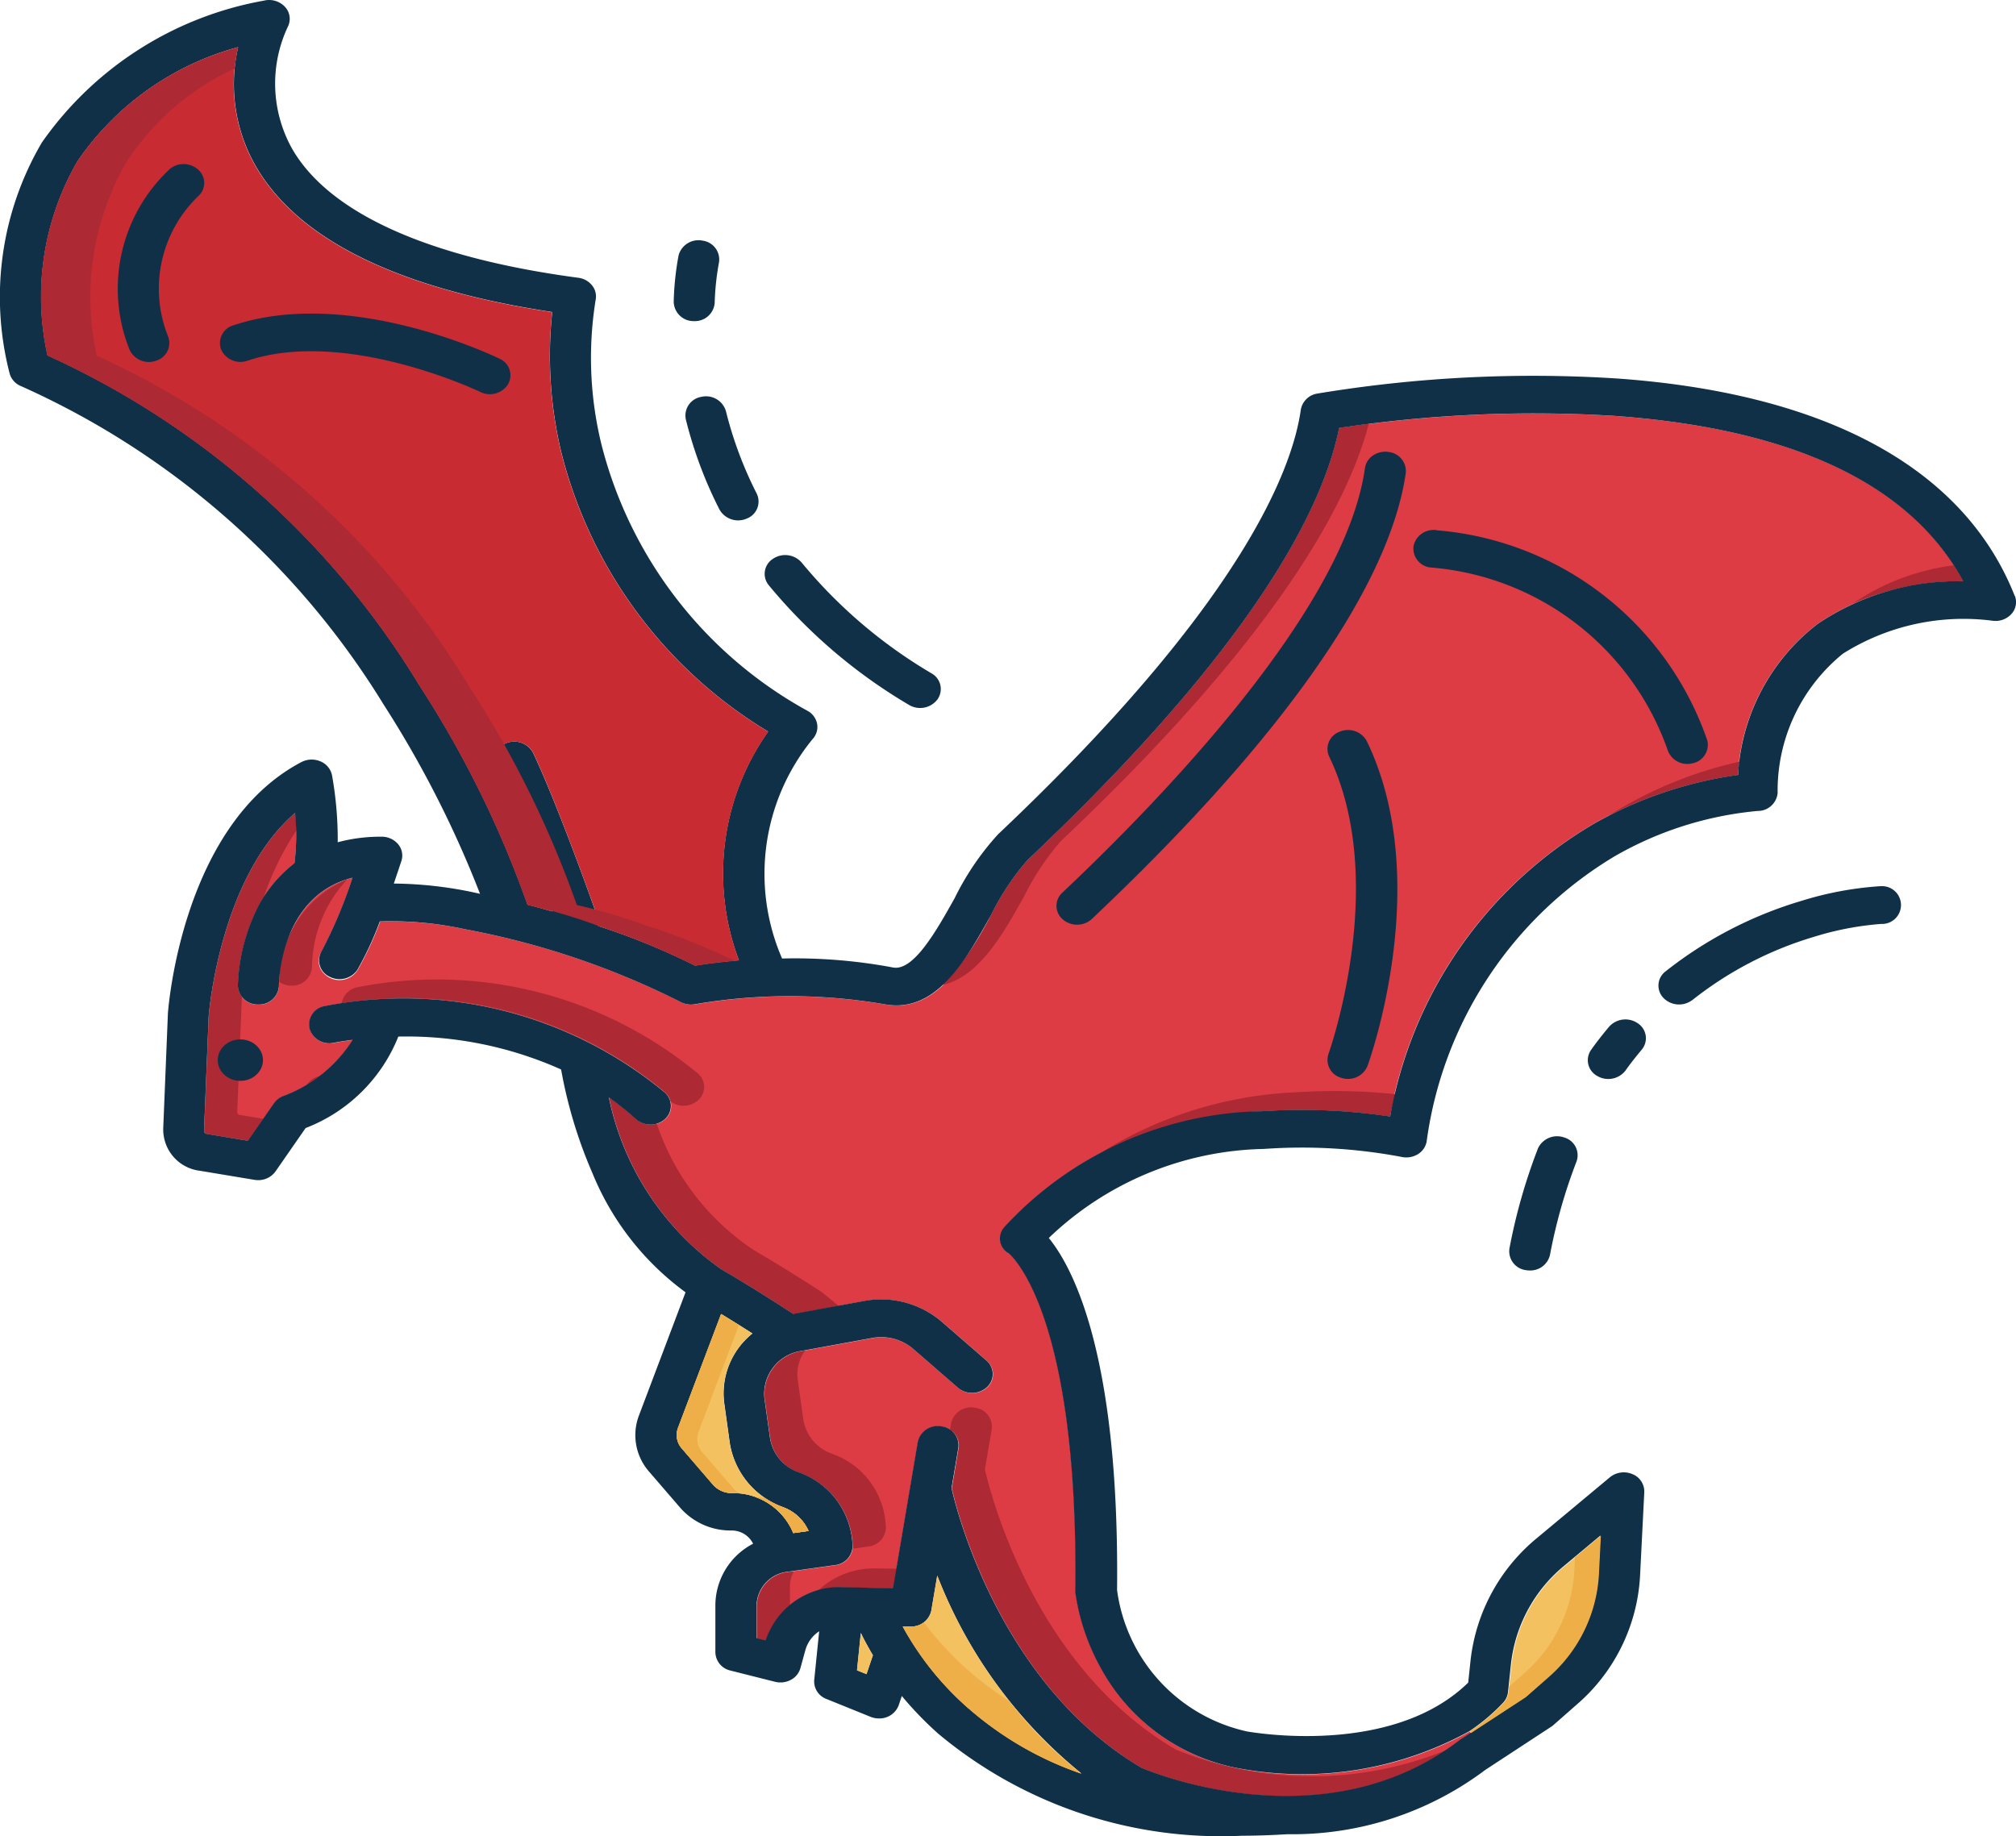
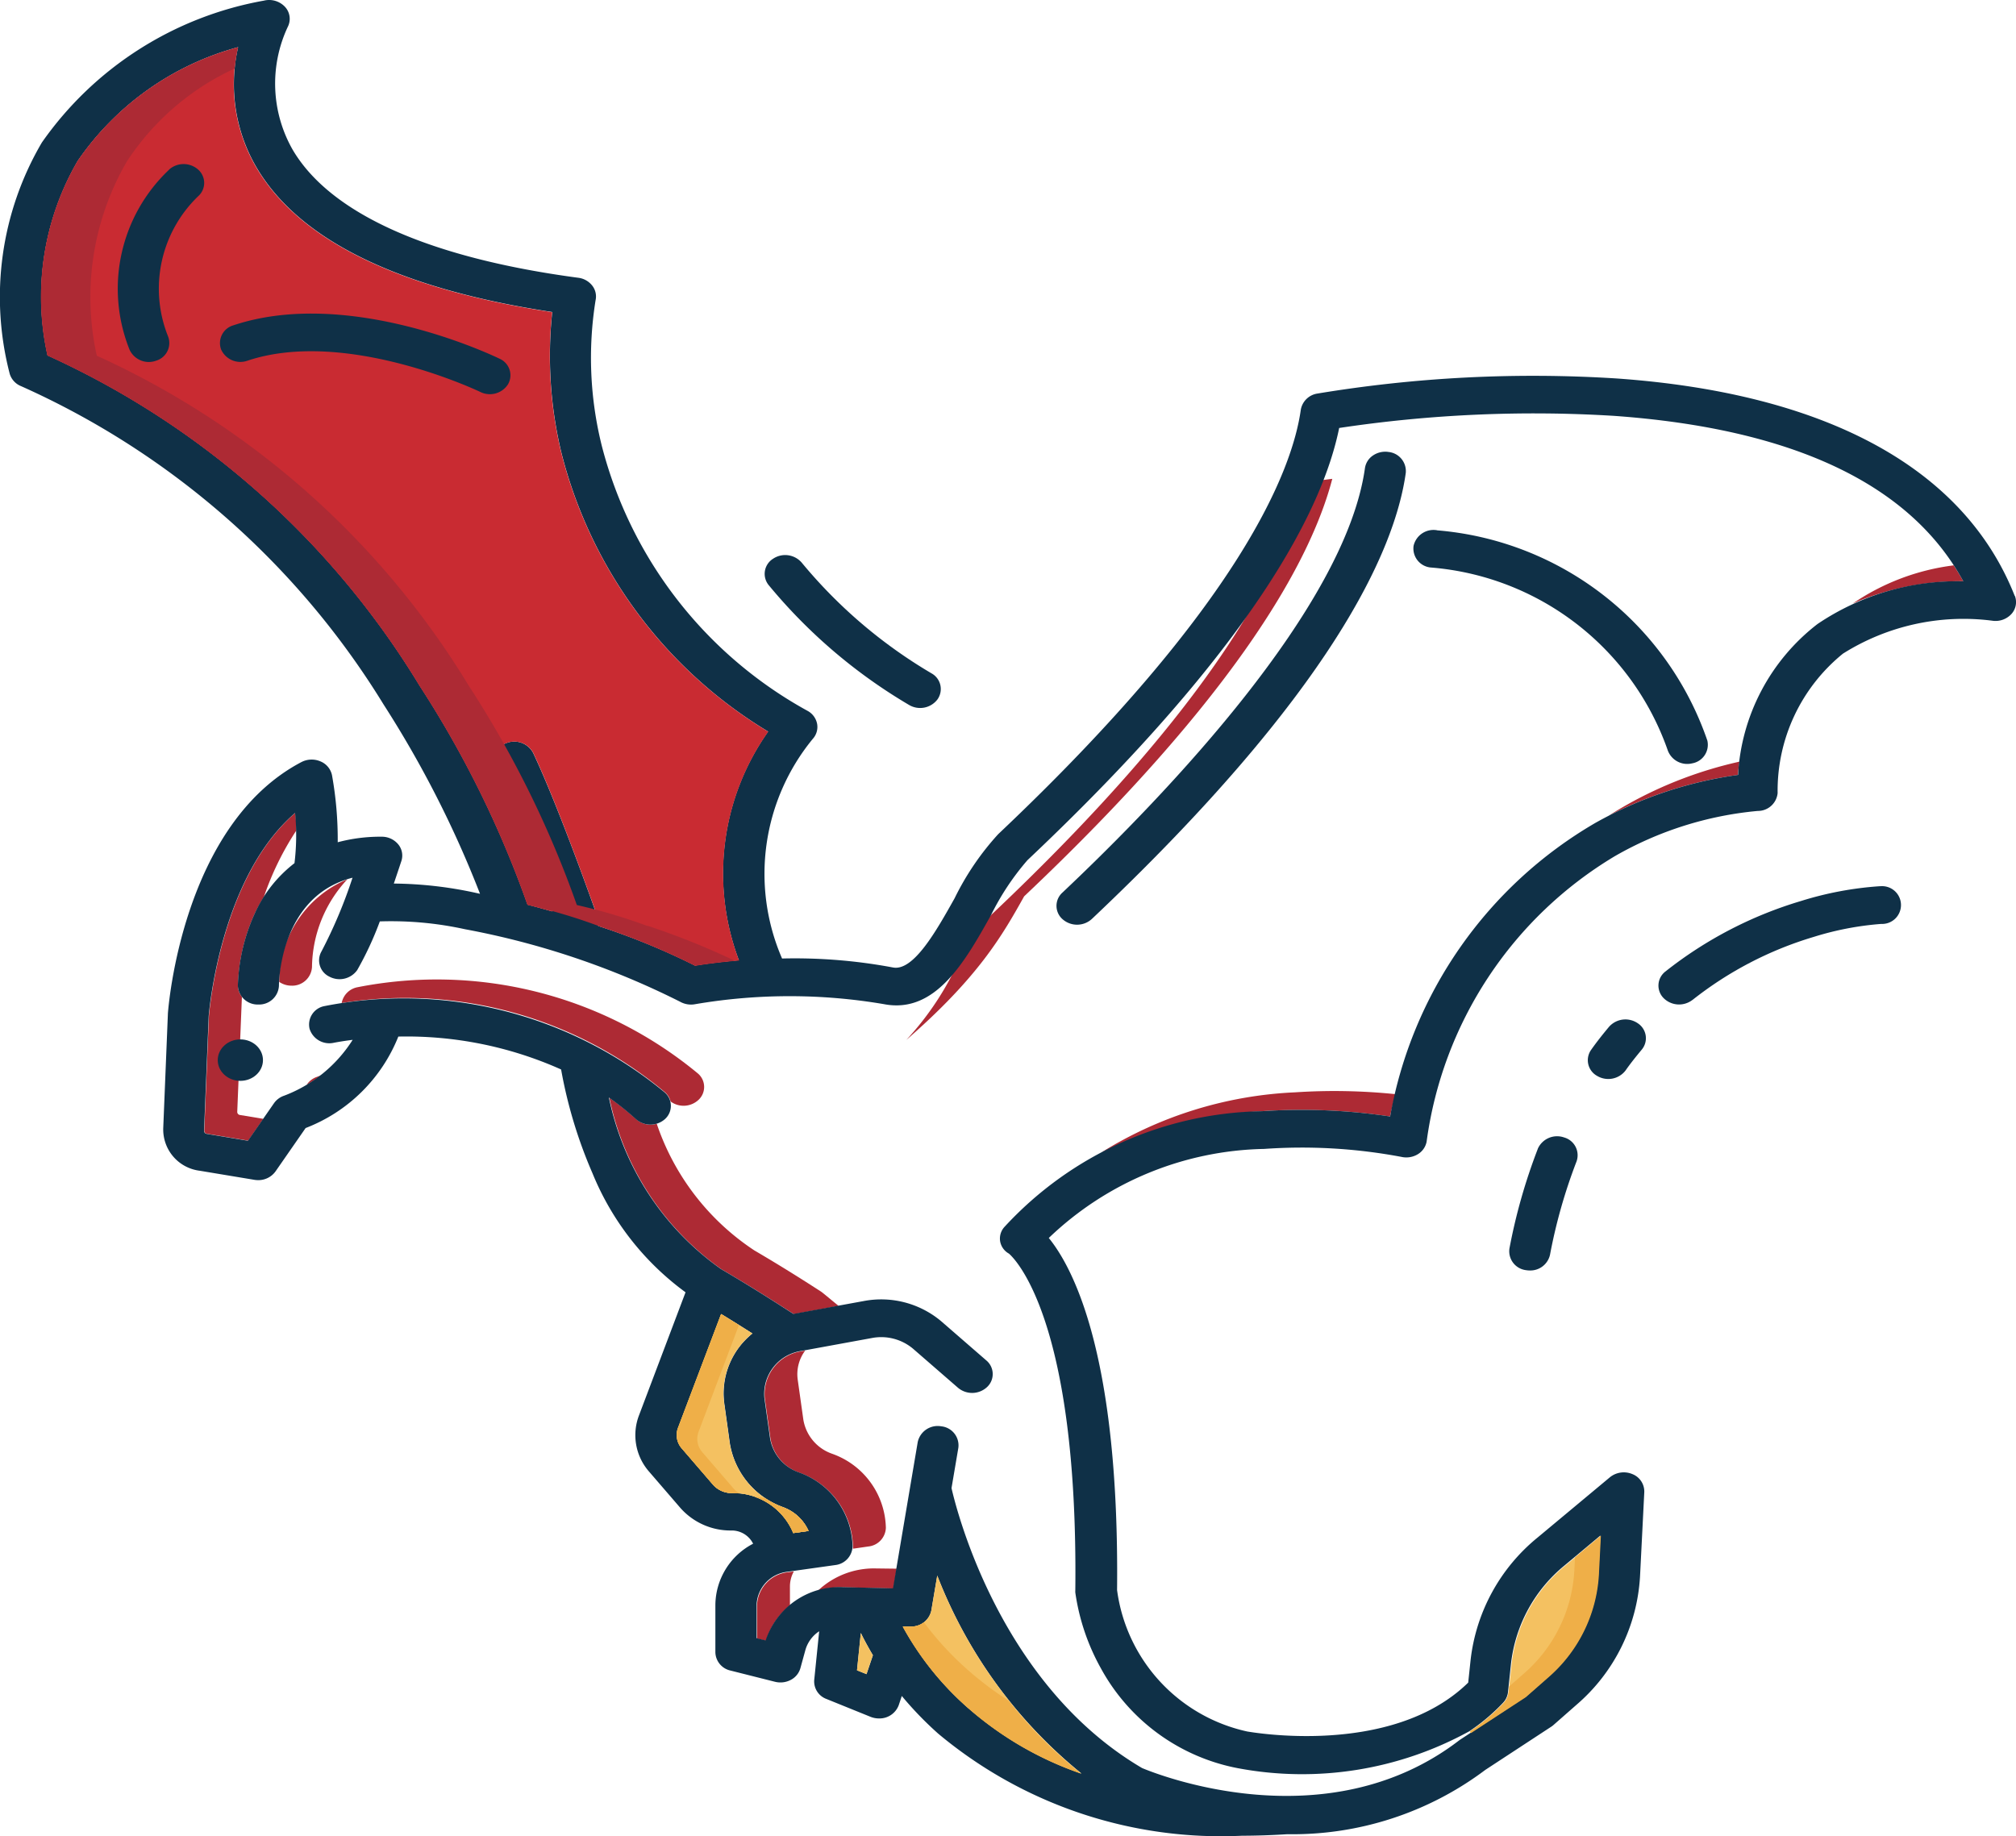
<svg xmlns="http://www.w3.org/2000/svg" width="40.747" height="37.112" viewBox="0 0 40.747 37.112">
  <g id="dragon" transform="translate(0)">
-     <path id="Path_35" data-name="Path 35" d="M96.2,125.426h0a5.051,5.051,0,0,0-2.945.863,4.139,4.139,0,0,0-1.61,3.052,8.18,8.18,0,0,0-2.884.97,8.609,8.609,0,0,0-4.149,5.934,12.044,12.044,0,0,0-2.583-.107,7.248,7.248,0,0,0-5.192,2.337.349.349,0,0,0-.093.3.353.353,0,0,0,.177.246c.1.081,1.4,1.293,1.342,6.811a.329.329,0,0,0,0,.04,4.419,4.419,0,0,0,.516,1.53,4.008,4.008,0,0,0,2.771,2.022,7.013,7.013,0,0,0,4.675-.746l.025.032-.208.136-.025.018c-2.686,2.06-6.128.675-6.406.558-2.855-1.673-3.74-5.165-3.853-5.659l.138-.814a.387.387,0,0,0-.347-.435.412.412,0,0,0-.475.318l-.5,2.957-1.012-.024A1.568,1.568,0,0,0,72,146.839l-.183-.046v-.672a.7.7,0,0,1,.627-.67l.96-.135a.394.394,0,0,0,.353-.377,1.626,1.626,0,0,0-1.075-1.493l-.03-.011a.881.881,0,0,1-.563-.683l-.114-.81a.877.877,0,0,1,.749-.955l1.426-.261a1,1,0,0,1,.832.219l.906.787a.443.443,0,0,0,.588-.014.359.359,0,0,0-.016-.539l-.906-.787a1.886,1.886,0,0,0-1.568-.414l-1.426.261-.114-.073c-.3-.194-.758-.488-1.35-.834a5.637,5.637,0,0,1-2.265-3.467,5.838,5.838,0,0,1,.545.436.443.443,0,0,0,.588,0,.359.359,0,0,0,0-.539,8.278,8.278,0,0,0-6.889-1.743.379.379,0,0,0-.293.457.418.418,0,0,0,.49.282c.007,0,.146-.03.384-.06a2.816,2.816,0,0,1-1.385,1.129.408.408,0,0,0-.205.152l-.527.759L60.7,136.6a.063.063,0,0,1-.055-.062l.094-2.317c.01-.126.244-2.818,1.746-4.108a4.622,4.622,0,0,1-.012,1.015,2.668,2.668,0,0,0-.8,1.009,3.79,3.79,0,0,0-.345,1.468.4.4,0,0,0,.415.38h0a.4.4,0,0,0,.416-.379c0-.082.028-1.816,1.488-2.185a9.694,9.694,0,0,1-.627,1.489.353.353,0,0,0,0,.386.435.435,0,0,0,.727-.008,6.609,6.609,0,0,0,.457-.984,6.974,6.974,0,0,1,1.721.158,16.3,16.3,0,0,1,4.345,1.464.452.452,0,0,0,.31.051,11.343,11.343,0,0,1,3.815,0c1.041.2,1.637-.86,2.162-1.8a5.192,5.192,0,0,1,.737-1.111c4.569-4.319,5.967-7.1,6.3-8.737a26.474,26.474,0,0,1,5.556-.245c3.62.259,5.991,1.383,7.059,3.343Z" transform="translate(-56.52 -113.677)" fill="#de3c44" />
    <g id="Group_19" data-name="Group 19" transform="translate(4.13 8.568)">
      <path id="Path_36" data-name="Path 36" d="M100.683,274.867a.442.442,0,0,0,.572-.04.357.357,0,0,0-.019-.525,8.278,8.278,0,0,0-6.889-1.743.4.4,0,0,0-.312.318,8.165,8.165,0,0,1,6.536,1.805A.369.369,0,0,1,100.683,274.867Z" transform="translate(-91.259 -261.17)" fill="#ad2a34" />
      <path id="Path_37" data-name="Path 37" d="M61.37,234.222a.063.063,0,0,1-.055-.062l.094-2.317s0-.008,0-.012a.356.356,0,0,1-.08-.223,3.791,3.791,0,0,1,.345-1.468,3.062,3.062,0,0,1,.179-.325,5.891,5.891,0,0,1,.656-1.343c0-.124-.01-.245-.02-.357-1.5,1.29-1.736,3.982-1.746,4.108l-.094,2.317a.063.063,0,0,0,.055.062l.832.139.306-.441Z" transform="translate(-60.65 -220.252)" fill="#ad2a34" />
      <path id="Path_38" data-name="Path 38" d="M85.8,297.778a.407.407,0,0,0-.205.152l0,.007a3.161,3.161,0,0,0,.285-.189Z" transform="translate(-83.52 -284.58)" fill="#ad2a34" />
      <path id="Path_39" data-name="Path 39" d="M284.608,301.976a12.05,12.05,0,0,0-2.029-.037,8.084,8.084,0,0,0-3.917,1.216,8.541,8.541,0,0,1,3.252-.835,12.045,12.045,0,0,1,2.583.107C284.532,302.273,284.569,302.123,284.608,301.976Z" transform="translate(-260.533 -288.427)" fill="#ad2a34" />
-       <path id="Path_40" data-name="Path 40" d="M241.853,134.422a5.193,5.193,0,0,1,.737-1.111c4.3-4.067,5.793-6.773,6.228-8.439-.246.031-.448.06-.6.083-.33,1.634-1.728,4.418-6.3,8.737a5.193,5.193,0,0,0-.737,1.111,5.932,5.932,0,0,1-.973,1.411C240.945,136.043,241.422,135.191,241.853,134.422Z" transform="translate(-225.283 -124.872)" fill="#ad2a34" />
+       <path id="Path_40" data-name="Path 40" d="M241.853,134.422c4.3-4.067,5.793-6.773,6.228-8.439-.246.031-.448.06-.6.083-.33,1.634-1.728,4.418-6.3,8.737a5.193,5.193,0,0,0-.737,1.111,5.932,5.932,0,0,1-.973,1.411C240.945,136.043,241.422,135.191,241.853,134.422Z" transform="translate(-225.283 -124.872)" fill="#ad2a34" />
      <path id="Path_41" data-name="Path 41" d="M78.862,247.786a.437.437,0,0,0,.246.076h0a.4.4,0,0,0,.416-.379,2.648,2.648,0,0,1,.715-1.772A2.237,2.237,0,0,0,78.862,247.786Z" transform="translate(-77.348 -236.506)" fill="#ad2a34" />
-       <path id="Path_42" data-name="Path 42" d="M246.472,392.787c-2.855-1.673-3.74-5.165-3.853-5.659l.138-.814a.387.387,0,0,0-.347-.435.412.412,0,0,0-.475.318l-.021.125a.368.368,0,0,1,.178.372l-.138.814c.112.494,1,3.985,3.853,5.659.269.114,3.5,1.414,6.142-.368A7.243,7.243,0,0,1,246.472,392.787Z" transform="translate(-226.842 -365.993)" fill="#ad2a34" />
      <path id="Path_43" data-name="Path 43" d="M162.8,308.064l.908-.166c-.035-.023-.316-.262-.356-.288-.3-.194-.758-.487-1.35-.834a4.97,4.97,0,0,1-1.972-2.56.432.432,0,0,1-.413-.09,5.835,5.835,0,0,0-.545-.436,5.637,5.637,0,0,0,2.265,3.467c.593.347,1.049.64,1.35.834Z" transform="translate(-150.886 -290.069)" fill="#ad2a34" />
      <path id="Path_44" data-name="Path 44" d="M461.3,163.185a5.484,5.484,0,0,1,2.234-.451h0c-.06-.11-.125-.217-.193-.321A4.644,4.644,0,0,0,461.3,163.185Z" transform="translate(-427.983 -159.553)" fill="#ad2a34" />
      <path id="Path_45" data-name="Path 45" d="M402.35,215.352c-.129.072-.262.152-.4.238a8.162,8.162,0,0,1,2.615-.826c.01-.091.022-.181.035-.269A8.312,8.312,0,0,0,402.35,215.352Z" transform="translate(-373.572 -207.667)" fill="#ad2a34" />
      <path id="Path_46" data-name="Path 46" d="M198.884,374.731a.394.394,0,0,0,.353-.377,1.626,1.626,0,0,0-1.075-1.493l-.03-.011a.881.881,0,0,1-.563-.683l-.114-.81a.8.8,0,0,1,.152-.587l-.068.013a.877.877,0,0,0-.749.955l.114.81a.881.881,0,0,0,.563.683l.03.011a1.626,1.626,0,0,1,1.075,1.493.335.335,0,0,1,0,.041Z" transform="translate(-185.462 -352.039)" fill="#ad2a34" />
      <path id="Path_47" data-name="Path 47" d="M210.984,428.605a1.649,1.649,0,0,0-1.178.448,1.669,1.669,0,0,1,.513-.067l1.012.024.067-.4Z" transform="translate(-197.403 -405.469)" fill="#ad2a34" />
      <path id="Path_48" data-name="Path 48" d="M195.645,429.635a.633.633,0,0,1,.079-.3l-.117.016a.7.7,0,0,0-.627.67v.672l.183.046a1.422,1.422,0,0,1,.482-.715Z" transform="translate(-183.809 -406.139)" fill="#ad2a34" />
    </g>
    <path id="Path_49" data-name="Path 49" d="M370.9,419.92l-.04.788a2.974,2.974,0,0,1-1.036,2.089l-.44.387-1.109.725-.025-.032a3.916,3.916,0,0,0,.683-.576.371.371,0,0,0,.1-.213l.061-.578a3,3,0,0,1,1.089-1.99Z" transform="translate(-338.541 -388.878)" fill="#f4c161" />
    <path id="Path_50" data-name="Path 50" d="M51.709,24.428a.356.356,0,0,1-.072.374.437.437,0,0,1-.389.131,4.572,4.572,0,0,0-3.012.666,3.565,3.565,0,0,0-1.321,2.82.4.4,0,0,1-.4.36,7.081,7.081,0,0,0-2.888.913,7.965,7.965,0,0,0-3.807,5.776.381.381,0,0,1-.182.253.448.448,0,0,1-.326.051,10.858,10.858,0,0,0-2.776-.161,6.467,6.467,0,0,0-4.352,1.8c.511.629,1.429,2.418,1.38,7.117A3.383,3.383,0,0,0,36.2,47.388c.022,0,2.9.536,4.461-.989l.048-.453a3.738,3.738,0,0,1,1.356-2.481l1.46-1.217a.446.446,0,0,1,.457-.063.378.378,0,0,1,.238.362l-.086,1.705a3.7,3.7,0,0,1-1.29,2.6l-.462.406a.341.341,0,0,1-.047.035l-1.328.87a6.482,6.482,0,0,1-4,1.3q-.475.03-.919.031a8.907,8.907,0,0,1-6.142-2.066,7.062,7.062,0,0,1-.733-.759l-.062.186a.414.414,0,0,1-.4.268.456.456,0,0,1-.168-.032l-.894-.362a.378.378,0,0,1-.246-.384l.1-.984a.673.673,0,0,0-.279.381l-.1.363a.386.386,0,0,1-.193.238.449.449,0,0,1-.321.039l-.9-.227a.388.388,0,0,1-.305-.367v-.962a1.409,1.409,0,0,1,.763-1.235.483.483,0,0,0-.442-.267,1.352,1.352,0,0,1-1.029-.457l-.632-.733A1.119,1.119,0,0,1,23.9,41l.942-2.491A5.6,5.6,0,0,1,22.96,36.1a9.4,9.4,0,0,1-.633-2.095,7.647,7.647,0,0,0-3.29-.665,3.288,3.288,0,0,1-1.874,1.849l-.608.876a.427.427,0,0,1-.351.177.494.494,0,0,1-.074-.006l-1.107-.184a.84.84,0,0,1-.738-.831V35.2l.094-2.309s0-.007,0-.011c.011-.155.3-3.829,2.7-5.089a.45.45,0,0,1,.383-.014.388.388,0,0,1,.234.278,7.331,7.331,0,0,1,.116,1.357A3.331,3.331,0,0,1,18.7,29.3a.43.43,0,0,1,.333.152.355.355,0,0,1,.067.335c-.007.021-.066.2-.154.46a8.051,8.051,0,0,1,1.629.182l.113.025a21.407,21.407,0,0,0-1.951-3.83,16.48,16.48,0,0,0-7.324-6.431.39.39,0,0,1-.23-.248,6.168,6.168,0,0,1,.649-4.677A6.972,6.972,0,0,1,16.319,12.4a.44.44,0,0,1,.427.125.356.356,0,0,1,.055.408,2.7,2.7,0,0,0,.1,2.48c.759,1.292,2.756,2.187,5.775,2.589a.423.423,0,0,1,.28.158.356.356,0,0,1,.068.295,7.337,7.337,0,0,0,.127,2.95,8.538,8.538,0,0,0,4.168,5.357.379.379,0,0,1,.183.26.358.358,0,0,1-.088.3,4.3,4.3,0,0,0-.621,4.44,10.742,10.742,0,0,1,2.24.181c.417.082.878-.74,1.248-1.4a5.491,5.491,0,0,1,.88-1.294c4.928-4.658,5.948-7.376,6.117-8.582a.4.4,0,0,1,.331-.324,26.683,26.683,0,0,1,6.05-.306c4.25.3,7.034,1.821,8.05,4.4Zm-1.042-.292h0c-1.068-1.96-3.439-3.084-7.059-3.343a26.471,26.471,0,0,0-5.555.245c-.33,1.634-1.728,4.418-6.3,8.736a5.191,5.191,0,0,0-.737,1.111c-.525.938-1.121,2-2.162,1.8a11.341,11.341,0,0,0-3.815,0,.452.452,0,0,1-.31-.051,16.294,16.294,0,0,0-4.345-1.464,6.973,6.973,0,0,0-1.721-.158,6.607,6.607,0,0,1-.457.984.438.438,0,0,1-.562.133.364.364,0,0,1-.16-.511,9.7,9.7,0,0,0,.627-1.489c-1.459.369-1.487,2.1-1.487,2.184a.4.4,0,0,1-.416.379h0a.4.4,0,0,1-.415-.38,3.791,3.791,0,0,1,.345-1.468,2.668,2.668,0,0,1,.8-1.009,4.622,4.622,0,0,0,.012-1.015c-1.5,1.29-1.736,3.981-1.746,4.108l-.094,2.317a.063.063,0,0,0,.055.062l.832.139.527-.759a.408.408,0,0,1,.205-.152,2.816,2.816,0,0,0,1.385-1.129c-.238.03-.378.059-.384.06a.418.418,0,0,1-.487-.283.379.379,0,0,1,.29-.457,8.277,8.277,0,0,1,6.888,1.743.359.359,0,0,1,.005.539.443.443,0,0,1-.588,0,5.839,5.839,0,0,0-.545-.436,5.637,5.637,0,0,0,2.265,3.467c.593.347,1.049.64,1.35.834l.114.073,1.426-.261a1.886,1.886,0,0,1,1.567.414l.906.787a.359.359,0,0,1,.016.538.443.443,0,0,1-.588.015l-.906-.787a1,1,0,0,0-.832-.219l-1.426.261a.877.877,0,0,0-.749.955l.114.81a.881.881,0,0,0,.563.683l.03.011a1.626,1.626,0,0,1,1.075,1.493.394.394,0,0,1-.353.377l-.96.135a.7.7,0,0,0-.627.67V45.5l.183.046a1.568,1.568,0,0,1,1.562-1.077l1.012.024.5-2.957a.412.412,0,0,1,.474-.318.387.387,0,0,1,.347.435l-.138.814c.112.494,1,3.985,3.852,5.659.278.117,3.719,1.5,6.405-.557l.025-.018.208-.136,1.109-.725.44-.387a2.974,2.974,0,0,0,1.036-2.089l.04-.788-.719.6a3,3,0,0,0-1.088,1.99l-.061.578a.371.371,0,0,1-.1.213,3.917,3.917,0,0,1-.683.576,7.013,7.013,0,0,1-4.675.746,4.008,4.008,0,0,1-2.771-2.021,4.418,4.418,0,0,1-.516-1.53.329.329,0,0,1,0-.04c.062-5.518-1.246-6.729-1.342-6.811a.353.353,0,0,1-.177-.246.349.349,0,0,1,.093-.3A7.248,7.248,0,0,1,36.5,34.848a12.041,12.041,0,0,1,2.583.107,8.61,8.61,0,0,1,4.148-5.934,8.18,8.18,0,0,1,2.884-.97A4.139,4.139,0,0,1,47.722,25a5.053,5.053,0,0,1,2.944-.863ZM30.561,46.914a6.85,6.85,0,0,0,2.283,1.322,9.615,9.615,0,0,1-2.914-4l-.12.708a.41.41,0,0,1-.422.322l-.153,0a6.06,6.06,0,0,0,1.326,1.651ZM28.5,46.227l.129-.382c-.1-.169-.182-.321-.244-.45l-.077.755ZM27.02,43.376l.309-.043a.9.9,0,0,0-.5-.475l-.031-.012a1.655,1.655,0,0,1-1.06-1.286l-.113-.81a1.552,1.552,0,0,1,.57-1.408c-.177-.113-.388-.245-.629-.392l-.87,2.3a.41.41,0,0,0,.077.417l.631.733a.5.5,0,0,0,.378.168,1.317,1.317,0,0,1,1.212.739ZM25.921,31.8a4.966,4.966,0,0,1,.59-4.626,9.216,9.216,0,0,1-4.18-5.645,8.373,8.373,0,0,1-.183-2.835c-3.112-.472-5.125-1.458-5.985-2.936a3.325,3.325,0,0,1-.364-2.418,5.759,5.759,0,0,0-3.242,2.3,5.461,5.461,0,0,0-.609,3.93,17.018,17.018,0,0,1,7.521,6.677,20.825,20.825,0,0,1,2.18,4.426c.174.045.339.091.5.136-.237-.656-.766-2.089-1.15-2.9a.37.37,0,0,1,.217-.5.431.431,0,0,1,.547.2c.523,1.109,1.27,3.229,1.3,3.319a.345.345,0,0,1,.013.176,13.966,13.966,0,0,1,1.957.8c.177-.029.488-.073.887-.107Z" transform="translate(-10.986 -12.387)" fill="#0f3047" />
    <path id="Path_51" data-name="Path 51" d="M234.048,434.52a6.852,6.852,0,0,1-2.283-1.322,6.06,6.06,0,0,1-1.326-1.651l.153,0a.41.41,0,0,0,.422-.322l.12-.708A9.617,9.617,0,0,0,234.048,434.52Z" transform="translate(-212.191 -398.67)" fill="#f4c161" />
    <path id="Path_52" data-name="Path 52" d="M178.124,365.484l-.309.043-.032-.07a1.317,1.317,0,0,0-1.212-.739.5.5,0,0,1-.378-.168l-.631-.733a.41.41,0,0,1-.077-.417l.871-2.3c.241.147.452.28.629.392a1.552,1.552,0,0,0-.57,1.408l.113.81a1.655,1.655,0,0,0,1.06,1.287l.031.012A.9.9,0,0,1,178.124,365.484Z" transform="translate(-161.782 -334.538)" fill="#f4c161" />
    <path id="Path_53" data-name="Path 53" d="M35.7,38.765a4.967,4.967,0,0,0-.59,4.626c-.4.034-.71.078-.887.107a13.963,13.963,0,0,0-1.958-.805.345.345,0,0,0-.013-.176c-.032-.09-.778-2.21-1.3-3.319A.431.431,0,0,0,30.4,39a.37.37,0,0,0-.217.5c.384.815.913,2.249,1.15,2.9-.16-.046-.326-.091-.5-.136a20.824,20.824,0,0,0-2.18-4.426,17.018,17.018,0,0,0-7.522-6.677,5.461,5.461,0,0,1,.609-3.93,5.759,5.759,0,0,1,3.242-2.3,3.325,3.325,0,0,0,.364,2.418c.86,1.478,2.873,2.465,5.986,2.936a8.374,8.374,0,0,0,.183,2.835A9.216,9.216,0,0,0,35.7,38.765Z" transform="translate(-20.172 -23.975)" fill="#c92b32" />
    <path id="Path_54" data-name="Path 54" d="M274.47,132.261a.443.443,0,0,0-.307.076.374.374,0,0,0-.158.253c-.394,2.81-4,6.583-6.117,8.582a.359.359,0,0,0,.009.539.443.443,0,0,0,.588-.008c4.841-4.575,6.122-7.428,6.345-9.015a.389.389,0,0,0-.359-.426Z" transform="translate(-246.417 -123.127)" fill="#0f3047" />
    <path id="Path_55" data-name="Path 55" d="M354.978,153.048a.413.413,0,0,0-.478.314.386.386,0,0,0,.343.438,5.543,5.543,0,0,1,4.788,3.678.419.419,0,0,0,.5.281.381.381,0,0,0,.307-.459,6.326,6.326,0,0,0-5.461-4.251Z" transform="translate(-325.929 -142.329)" fill="#0f3047" />
-     <path id="Path_56" data-name="Path 56" d="M333.85,206.167a.369.369,0,0,0-.212.5c1.221,2.529,0,5.981-.014,6.016a.375.375,0,0,0,.264.481.425.425,0,0,0,.526-.242c.055-.152,1.338-3.763-.014-6.564A.432.432,0,0,0,333.85,206.167Z" transform="translate(-306.774 -191.376)" fill="#0f3047" />
    <path id="Path_57" data-name="Path 57" d="M40.675,56.037a3.308,3.308,0,0,0-.8,3.644.429.429,0,0,0,.538.218.372.372,0,0,0,.238-.492,2.593,2.593,0,0,1,.609-2.831.359.359,0,0,0,0-.539.443.443,0,0,0-.588,0Z" transform="translate(-37.255 -52.609)" fill="#0f3047" />
    <path id="Path_58" data-name="Path 58" d="M70.234,97.036a.365.365,0,0,0-.172-.515c-.123-.06-3.039-1.457-5.38-.675a.373.373,0,0,0-.248.488.427.427,0,0,0,.533.227c1.988-.664,4.669.614,4.706.632a.436.436,0,0,0,.562-.158Z" transform="translate(-59.965 -89.27)" fill="#0f3047" />
    <path id="Path_59" data-name="Path 59" d="M378.383,314.179a11.5,11.5,0,0,0-.573,2.012.385.385,0,0,0,.337.441.454.454,0,0,0,.073.006.407.407,0,0,0,.409-.315,10.785,10.785,0,0,1,.536-1.887.373.373,0,0,0-.251-.487.427.427,0,0,0-.532.23Z" transform="translate(-347.301 -290.957)" fill="#0f3047" />
    <path id="Path_60" data-name="Path 60" d="M397.341,283.062c-.124.148-.245.3-.36.463a.362.362,0,0,0,.118.528.44.44,0,0,0,.576-.108c.1-.144.214-.285.326-.42a.36.36,0,0,0-.077-.534A.442.442,0,0,0,397.341,283.062Z" transform="translate(-364.82 -262.306)" fill="#0f3047" />
    <path id="Path_61" data-name="Path 61" d="M414.8,249.863a7.318,7.318,0,0,1,2.448-1.274,6.114,6.114,0,0,1,1.366-.263.382.382,0,1,0-.016-.762h-.016a6.859,6.859,0,0,0-1.593.3,8.171,8.171,0,0,0-2.734,1.422.359.359,0,0,0-.041.537.443.443,0,0,0,.587.038Z" transform="translate(-380.592 -229.65)" fill="#0f3047" />
    <path id="Path_62" data-name="Path 62" d="M199.764,162.734a.44.44,0,0,0,.576-.109.362.362,0,0,0-.119-.528,9.935,9.935,0,0,1-2.622-2.236.441.441,0,0,0-.582-.08.36.36,0,0,0-.087.533A10.739,10.739,0,0,0,199.764,162.734Z" transform="translate(-181.393 -148.486)" fill="#0f3047" />
-     <path id="Path_63" data-name="Path 63" d="M177.877,117.584a.382.382,0,0,0-.313.456,8.534,8.534,0,0,0,.679,1.82.433.433,0,0,0,.553.184.368.368,0,0,0,.2-.506,7.812,7.812,0,0,1-.622-1.666A.418.418,0,0,0,177.877,117.584Z" transform="translate(-163.702 -109.562)" fill="#0f3047" />
-     <path id="Path_64" data-name="Path 64" d="M175.108,77.779h.015a.4.4,0,0,0,.415-.367,5.3,5.3,0,0,1,.087-.819.384.384,0,0,0-.327-.44.417.417,0,0,0-.488.29,5.828,5.828,0,0,0-.1.943A.4.4,0,0,0,175.108,77.779Z" transform="translate(-161.093 -71.288)" fill="#0f3047" />
    <ellipse id="Ellipse_12" data-name="Ellipse 12" cx="0.457" cy="0.419" rx="0.457" ry="0.419" transform="translate(4.401 21.01)" fill="#0f3047" />
    <path id="Path_65" data-name="Path 65" d="M219.453,446.563l.129-.382c-.1-.169-.182-.321-.244-.45l-.077.755Z" transform="translate(-201.94 -412.722)" fill="#f4c161" />
    <path id="Path_66" data-name="Path 66" d="M33.259,42.693a11.345,11.345,0,0,0-1.428-.424,20.824,20.824,0,0,0-2.18-4.426,17.019,17.019,0,0,0-7.522-6.677,5.461,5.461,0,0,1,.609-3.93,5.206,5.206,0,0,1,2.177-1.876,3.66,3.66,0,0,1,.067-.428,5.759,5.759,0,0,0-3.242,2.3,5.461,5.461,0,0,0-.609,3.93,17.019,17.019,0,0,1,7.522,6.677,20.824,20.824,0,0,1,2.18,4.426,11.345,11.345,0,0,1,1.428.424,13.963,13.963,0,0,1,1.958.805c.164-.027.443-.067.8-.1a15.029,15.029,0,0,0-1.76-.706Z" transform="translate(-20.172 -23.975)" fill="#ad2a34" />
    <path id="Path_67" data-name="Path 67" d="M178.124,365.484l-.309.043-.032-.07a1.317,1.317,0,0,0-1.212-.739.5.5,0,0,1-.378-.168l-.631-.733a.41.41,0,0,1-.077-.417l.871-2.3c.241.147.452.28.629.392a1.552,1.552,0,0,0-.57,1.408l.113.81a1.655,1.655,0,0,0,1.06,1.287l.031.012A.9.9,0,0,1,178.124,365.484Z" transform="translate(-161.782 -334.538)" fill="#f4c161" />
    <path id="Path_68" data-name="Path 68" d="M176.606,364.628l-.631-.733a.409.409,0,0,1-.077-.417l.815-2.155-.36-.223-.871,2.3a.409.409,0,0,0,.077.417l.631.733a.5.5,0,0,0,.378.168,1.441,1.441,0,0,1,.162.01A.474.474,0,0,1,176.606,364.628Z" transform="translate(-161.778 -334.538)" fill="#efaf48" />
    <path id="Path_69" data-name="Path 69" d="M195.018,409.846l-.031-.012a1.806,1.806,0,0,1-.339-.177,1.431,1.431,0,0,0-.212-.023,1.265,1.265,0,0,1,.746.661l.032.07.309-.043A.9.9,0,0,0,195.018,409.846Z" transform="translate(-179.181 -379.375)" fill="#efaf48" />
    <path id="Path_70" data-name="Path 70" d="M232.577,444.469a6.58,6.58,0,0,1-.812-.609,6.181,6.181,0,0,1-.9-.975.438.438,0,0,1-.277.089l-.153,0a6.06,6.06,0,0,0,1.326,1.651,6.851,6.851,0,0,0,2.283,1.322A8.327,8.327,0,0,1,232.577,444.469Z" transform="translate(-212.191 -410.093)" fill="#efaf48" />
    <path id="Path_71" data-name="Path 71" d="M370.375,420.361l-.014.274a2.973,2.973,0,0,1-1.036,2.089l-.281.247-.013.121a.37.37,0,0,1-.1.212,3.913,3.913,0,0,1-.683.576l.025.032,1.109-.725.44-.387a2.974,2.974,0,0,0,1.036-2.089l.04-.788Z" transform="translate(-338.541 -388.881)" fill="#efaf48" />
  </g>
</svg>